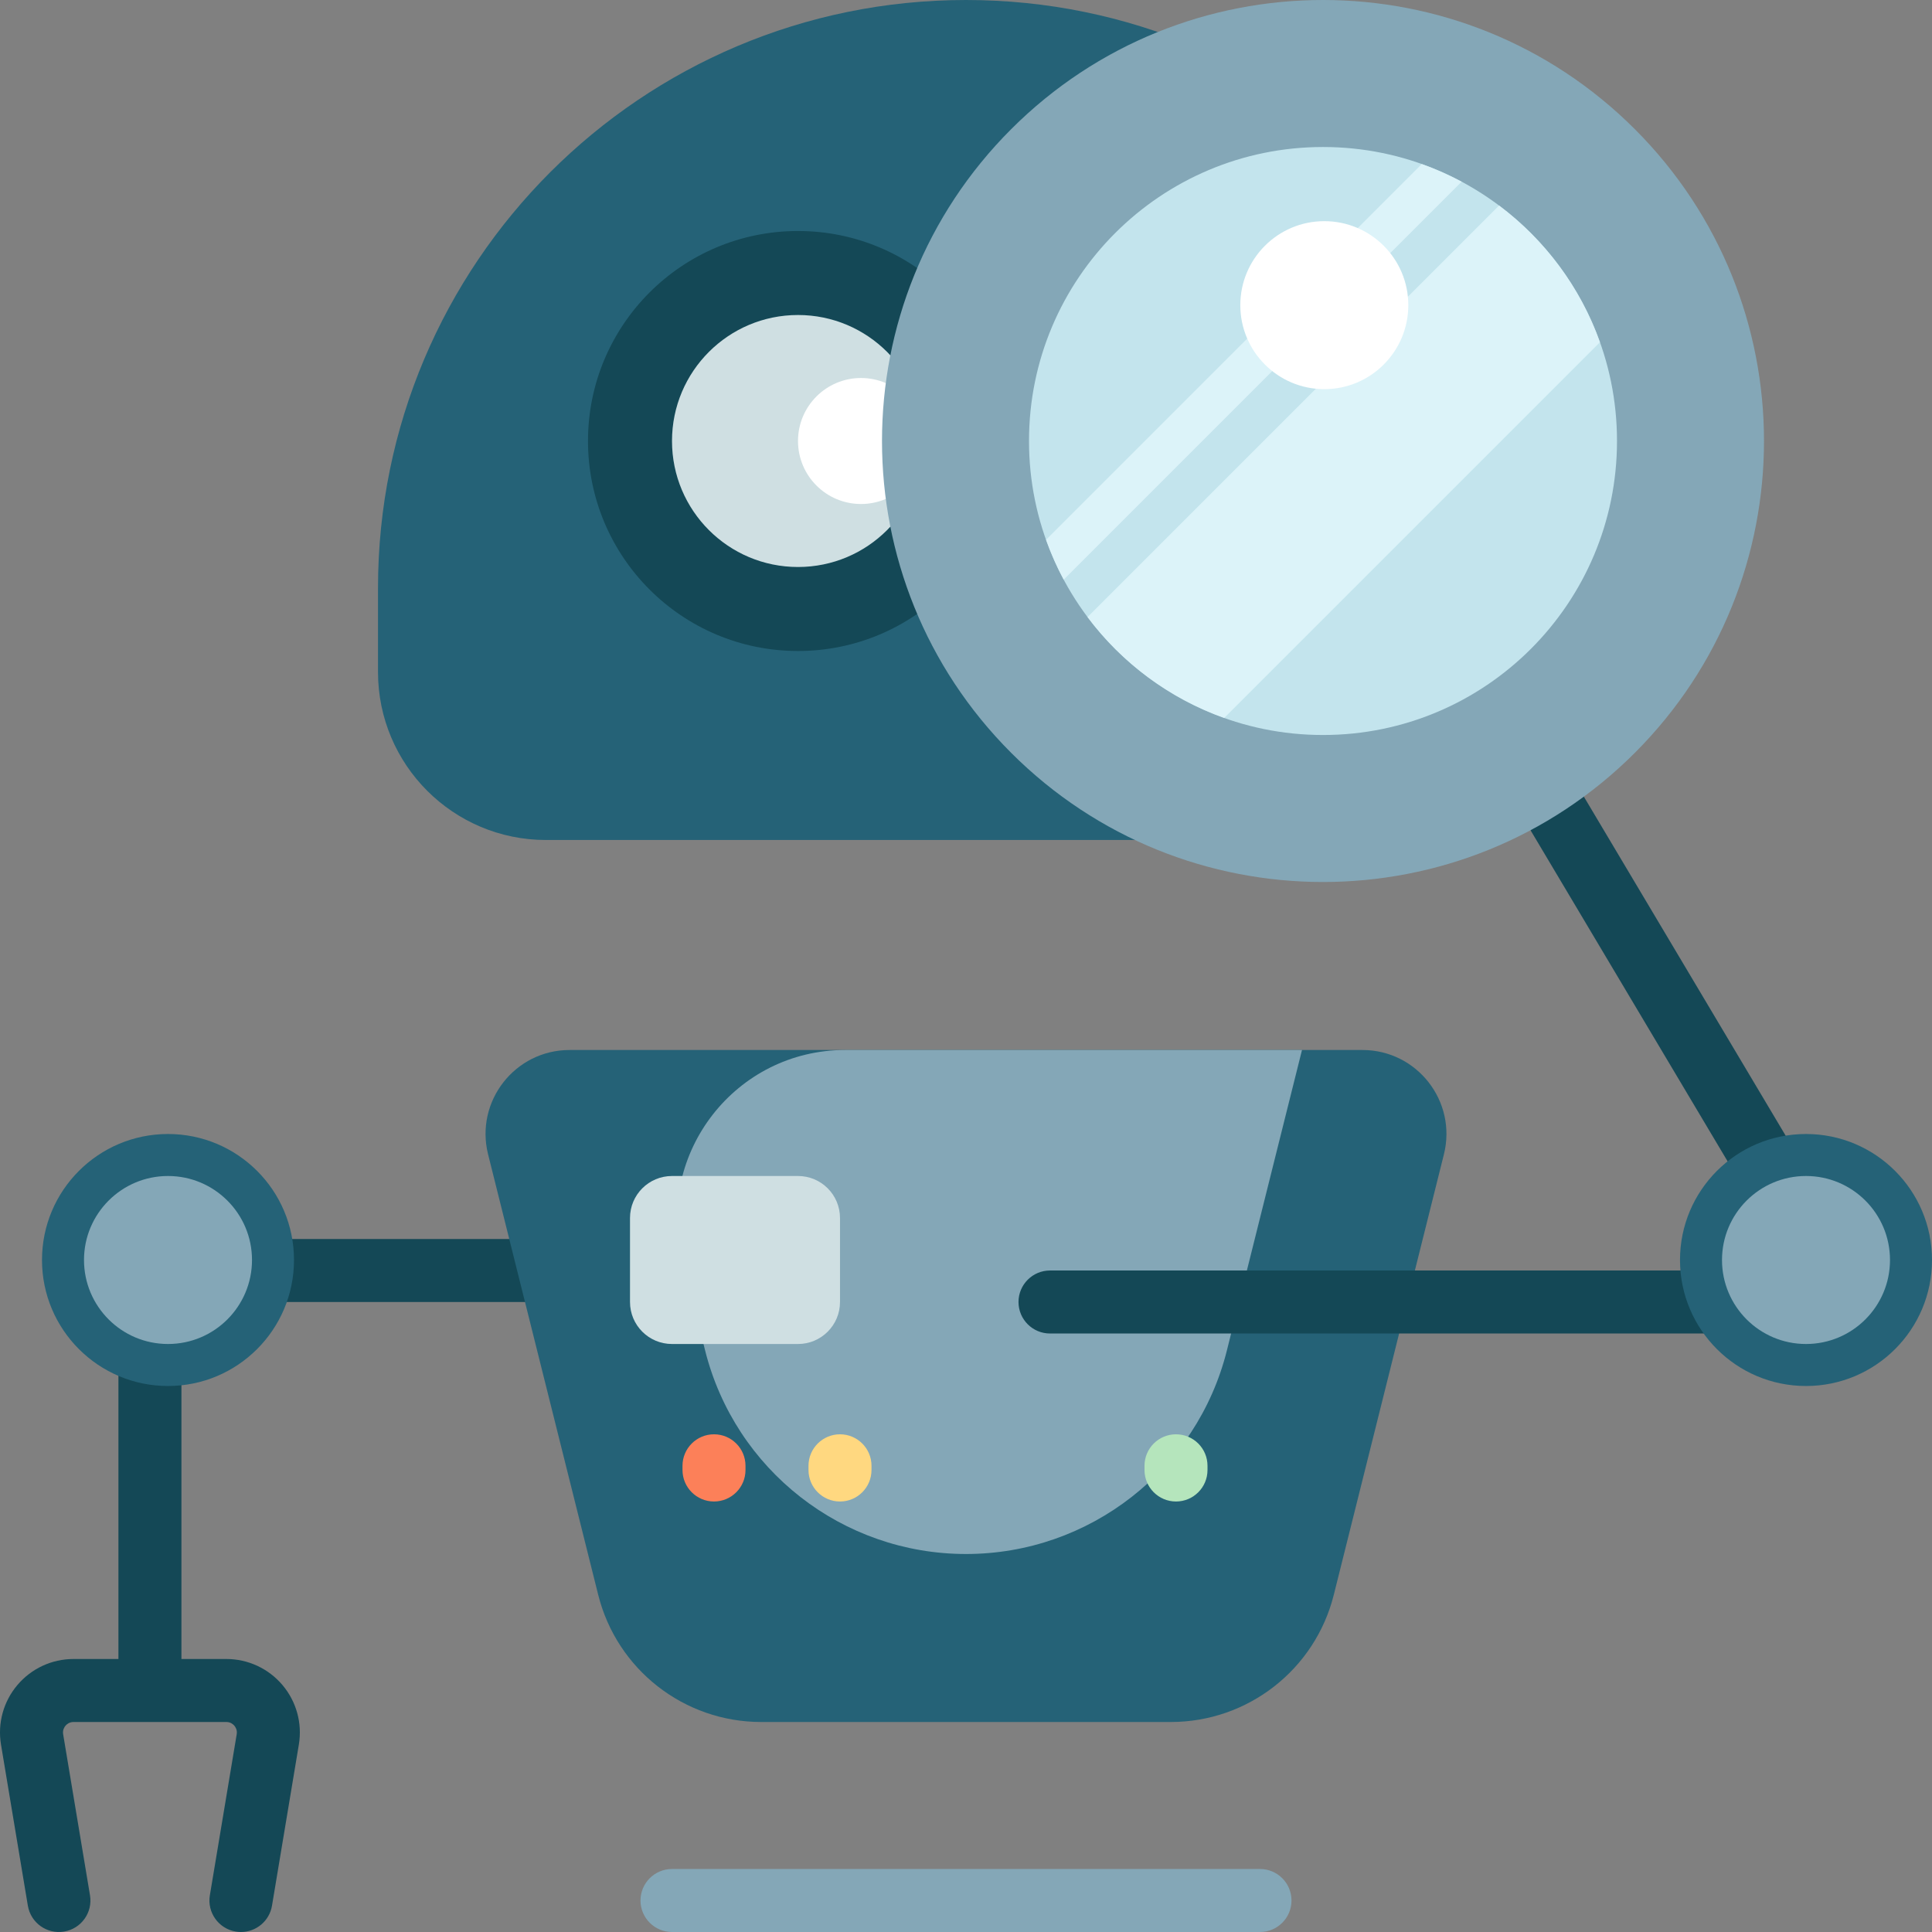
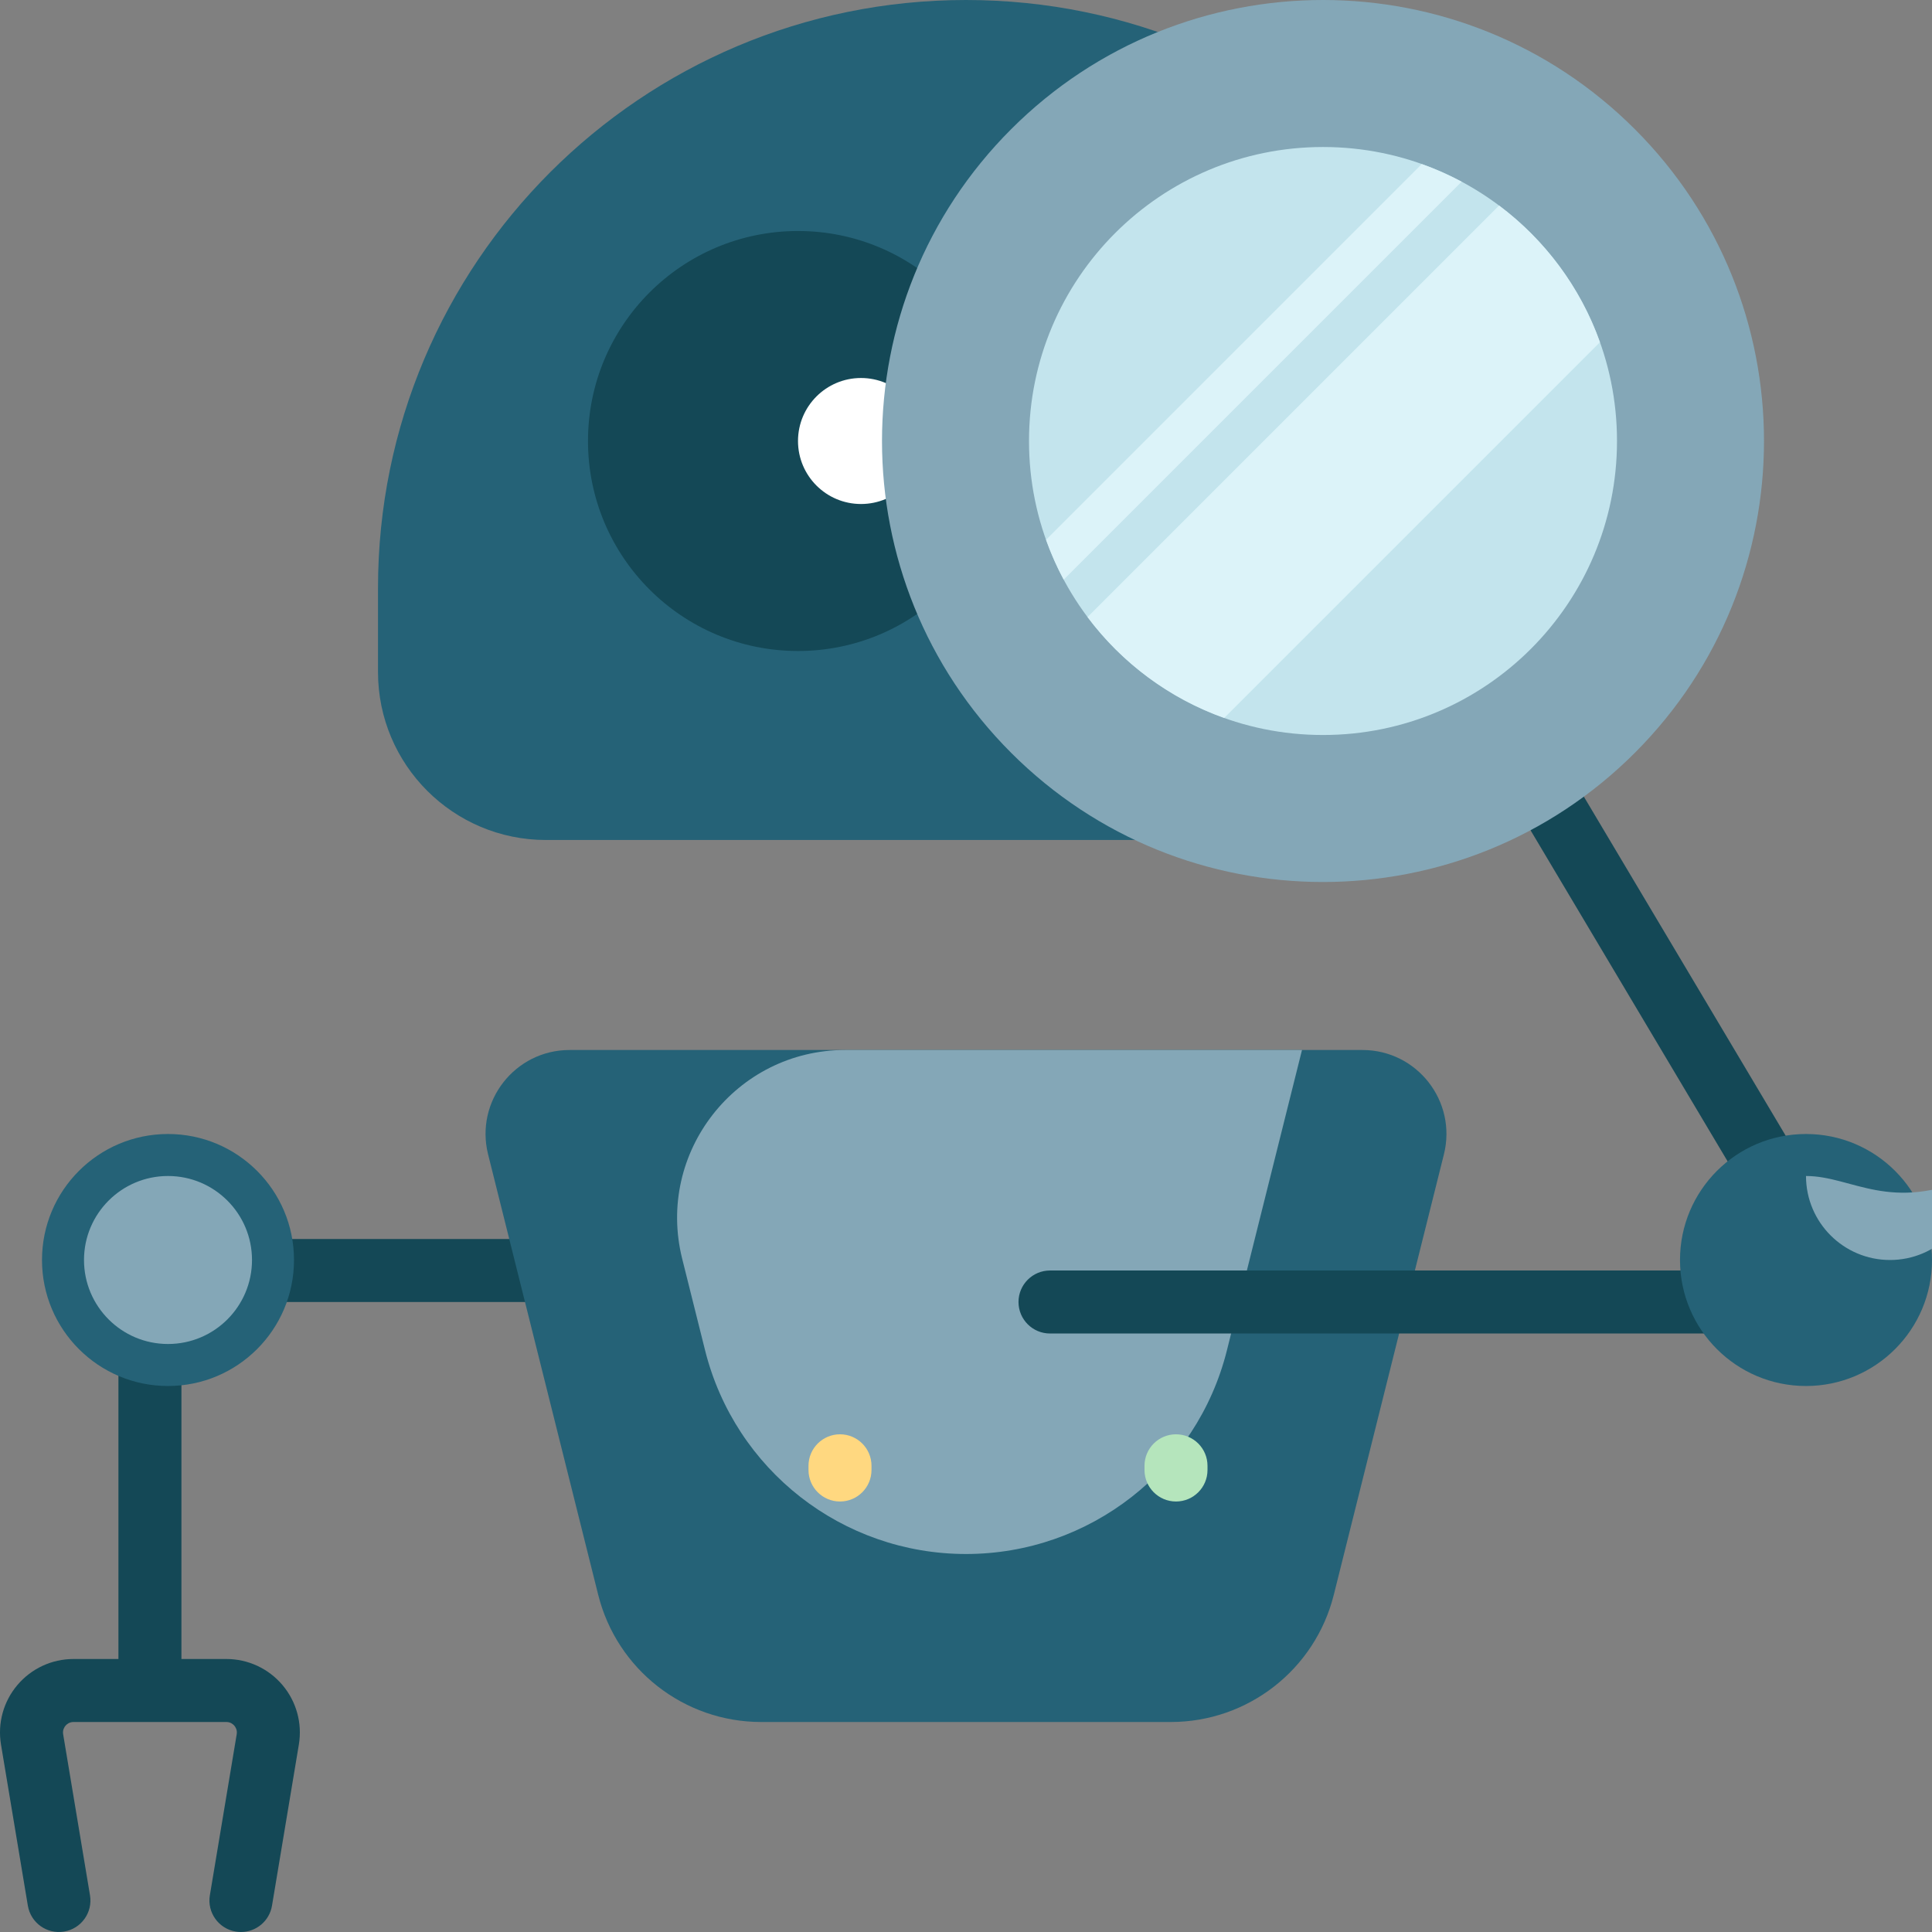
<svg xmlns="http://www.w3.org/2000/svg" version="1.1" id="Layer_1" x="0px" y="0px" viewBox="0 0 512 512" style="enable-background:new 0 0 512 512;" xml:space="preserve">
  <rect x="0" y="0" width="512" height="512" fill="#808080" stroke="none" />
  <path style="fill:#144856;" d="M170.515,336.695c0,4.61-3.738,8.348-8.348,8.348H48.08v94.609h11.904  c5.737,0,11.154,2.51,14.862,6.888c3.709,4.378,5.295,10.133,4.352,15.793l-7.116,42.692c-0.681,4.083-4.218,6.977-8.224,6.977  c-0.456,0-0.918-0.038-1.382-0.115c-4.548-0.758-7.62-5.059-6.862-9.607l7.116-42.692c0.185-1.106-0.311-1.889-0.622-2.256  c-0.312-0.368-1.001-0.984-2.124-0.984H19.481c-1.122,0-1.812,0.617-2.124,0.984c-0.312,0.367-0.806,1.15-0.622,2.256l7.116,42.692  c0.758,4.547-2.314,8.849-6.862,9.607c-4.545,0.757-8.849-2.314-9.607-6.862l-7.116-42.692c-0.943-5.659,0.643-11.415,4.352-15.793  c3.709-4.378,9.125-6.888,14.862-6.888h11.904V336.695c0-4.61,3.738-8.348,8.348-8.348h122.435  C166.778,328.347,170.515,332.084,170.515,336.695z" />
-   <path style="fill:#84A7B7;" d="M342.261,503.652c0,4.61-3.738,8.348-8.348,8.348H178.087c-4.61,0-8.348-3.738-8.348-8.348  s3.738-8.348,8.348-8.348h155.826C338.524,495.304,342.261,499.042,342.261,503.652z" />
  <path style="fill:#256277;" d="M382.65,305.921l-29.176,116.704c-4.954,19.819-22.762,33.723-43.192,33.723H201.718  c-20.429,0-38.238-13.904-43.193-33.723l-29.176-116.704c-3.512-14.05,7.115-27.66,21.597-27.66h210.108  C375.537,278.261,386.163,291.871,382.65,305.921z M256,0L256,0C169.94,0,100.174,69.766,100.174,155.826v22.261  c0,24.588,19.933,44.522,44.522,44.522h222.609c24.588,0,44.522-19.933,44.522-44.522v-22.261C411.826,69.766,342.061,0,256,0z" />
  <path style="fill:#84A7B7;" d="M345.044,278.261l-19.893,79.575c-7.933,31.731-36.443,53.99-69.15,53.99l0,0  c-32.707,0-61.217-22.26-69.15-53.99l-6.064-24.254c-7.024-28.1,14.228-55.321,43.193-55.321H345.044z" />
  <path style="fill:#144856;" d="M496.996,349.17c-1.484,2.61-4.255,4.222-7.257,4.222H278.261c-4.61,0-8.348-3.738-8.348-8.348  c0-4.61,3.738-8.348,8.348-8.348h196.795L346.748,121.139c-2.359-3.961-1.059-9.085,2.904-11.443  c3.962-2.36,9.085-1.057,11.443,2.904l135.818,228.174C498.448,343.353,498.48,346.56,496.996,349.17z" />
-   <path style="fill:#FC8059;" d="M197.565,388.452v1.113c0,4.61-3.738,8.348-8.348,8.348c-4.61,0-8.348-3.738-8.348-8.348v-1.113  c0-4.61,3.738-8.348,8.348-8.348C193.828,380.104,197.565,383.842,197.565,388.452z" />
  <path style="fill:#FFD880;" d="M230.957,388.452v1.113c0,4.61-3.738,8.348-8.348,8.348c-4.61,0-8.348-3.738-8.348-8.348v-1.113  c0-4.61,3.738-8.348,8.348-8.348C227.219,380.104,230.957,383.842,230.957,388.452z" />
  <path style="fill:#B5E5BC;" d="M320,388.452v1.113c0,4.61-3.738,8.348-8.348,8.348c-4.61,0-8.348-3.738-8.348-8.348v-1.113  c0-4.61,3.738-8.348,8.348-8.348C316.263,380.104,320,383.842,320,388.452z" />
-   <path style="fill:#CFDFE2;" d="M211.479,356.174h-33.391c-6.147,0-11.13-4.983-11.13-11.13v-22.261c0-6.147,4.983-11.13,11.13-11.13  h33.391c6.147,0,11.13,4.983,11.13,11.13v22.261C222.609,351.191,217.626,356.174,211.479,356.174z" />
  <path style="fill:#256277;" d="M512,333.913c0,18.441-14.949,33.391-33.391,33.391s-33.391-14.95-33.391-33.391  c0-18.441,14.949-33.391,33.391-33.391S512,315.472,512,333.913z M44.522,300.522c-18.442,0-33.391,14.95-33.391,33.391  c0,18.441,14.949,33.391,33.391,33.391s33.391-14.95,33.391-33.391C77.913,315.472,62.964,300.522,44.522,300.522z" />
-   <path style="fill:#84A7B7;" d="M66.783,333.913c0,12.294-9.966,22.261-22.261,22.261s-22.261-9.967-22.261-22.261  c0-12.295,9.966-22.261,22.261-22.261S66.783,321.618,66.783,333.913z M478.609,311.652c-12.295,0-22.261,9.966-22.261,22.261  c0,12.294,9.966,22.261,22.261,22.261c12.295,0,22.261-9.967,22.261-22.261C500.87,321.618,490.904,311.652,478.609,311.652z" />
+   <path style="fill:#84A7B7;" d="M66.783,333.913c0,12.294-9.966,22.261-22.261,22.261s-22.261-9.967-22.261-22.261  c0-12.295,9.966-22.261,22.261-22.261S66.783,321.618,66.783,333.913z M478.609,311.652c0,12.294,9.966,22.261,22.261,22.261c12.295,0,22.261-9.967,22.261-22.261C500.87,321.618,490.904,311.652,478.609,311.652z" />
  <path style="fill:#144856;" d="M155.826,116.87c0-30.736,24.917-55.652,55.652-55.652s55.652,24.917,55.652,55.652  s-24.917,55.652-55.652,55.652S155.826,147.605,155.826,116.87z" />
-   <path style="fill:#CFDFE2;" d="M178.087,116.87c0-18.442,14.949-33.391,33.391-33.391s33.391,14.949,33.391,33.391  s-14.949,33.391-33.391,33.391S178.087,135.312,178.087,116.87z" />
  <path style="fill:#FFFFFF;" d="M211.479,116.87c0-9.22,7.475-16.696,16.696-16.696s16.696,7.475,16.696,16.696  s-7.475,16.696-16.696,16.696S211.479,126.09,211.479,116.87z" />
  <path style="fill:#84A7B7;" d="M433.248,34.231c45.64,45.64,45.64,119.638,0,165.278s-119.638,45.64-165.278,0  s-45.64-119.638,0-165.278S387.608-11.41,433.248,34.231z" />
  <path style="fill:#C3E4ED;" d="M428.522,116.87c0,43.03-34.883,77.913-77.913,77.913s-77.913-34.883-77.913-77.913  s34.883-77.913,77.913-77.913S428.522,73.839,428.522,116.87z" />
  <path style="fill:#DCF3F9;" d="M424.003,90.698l-99.566,99.566c-14.562-5.193-27.13-14.585-36.228-26.734l109.06-109.06  C409.418,63.567,418.81,76.136,424.003,90.698z M376.781,43.476l-99.566,99.566c1.303,3.656,2.869,7.188,4.681,10.568  L387.349,48.157C383.968,46.345,380.437,44.779,376.781,43.476z" />
-   <path style="fill:#FFFFFF;" d="M350.956,58.609c12.295,0,22.261,9.966,22.261,22.261s-9.966,22.261-22.261,22.261  c-12.295,0-22.261-9.966-22.261-22.261S338.663,58.609,350.956,58.609z" />
  <g>
</g>
  <g>
</g>
  <g>
</g>
  <g>
</g>
  <g>
</g>
  <g>
</g>
  <g>
</g>
  <g>
</g>
  <g>
</g>
  <g>
</g>
  <g>
</g>
  <g>
</g>
  <g>
</g>
  <g>
</g>
  <g>
</g>
</svg>